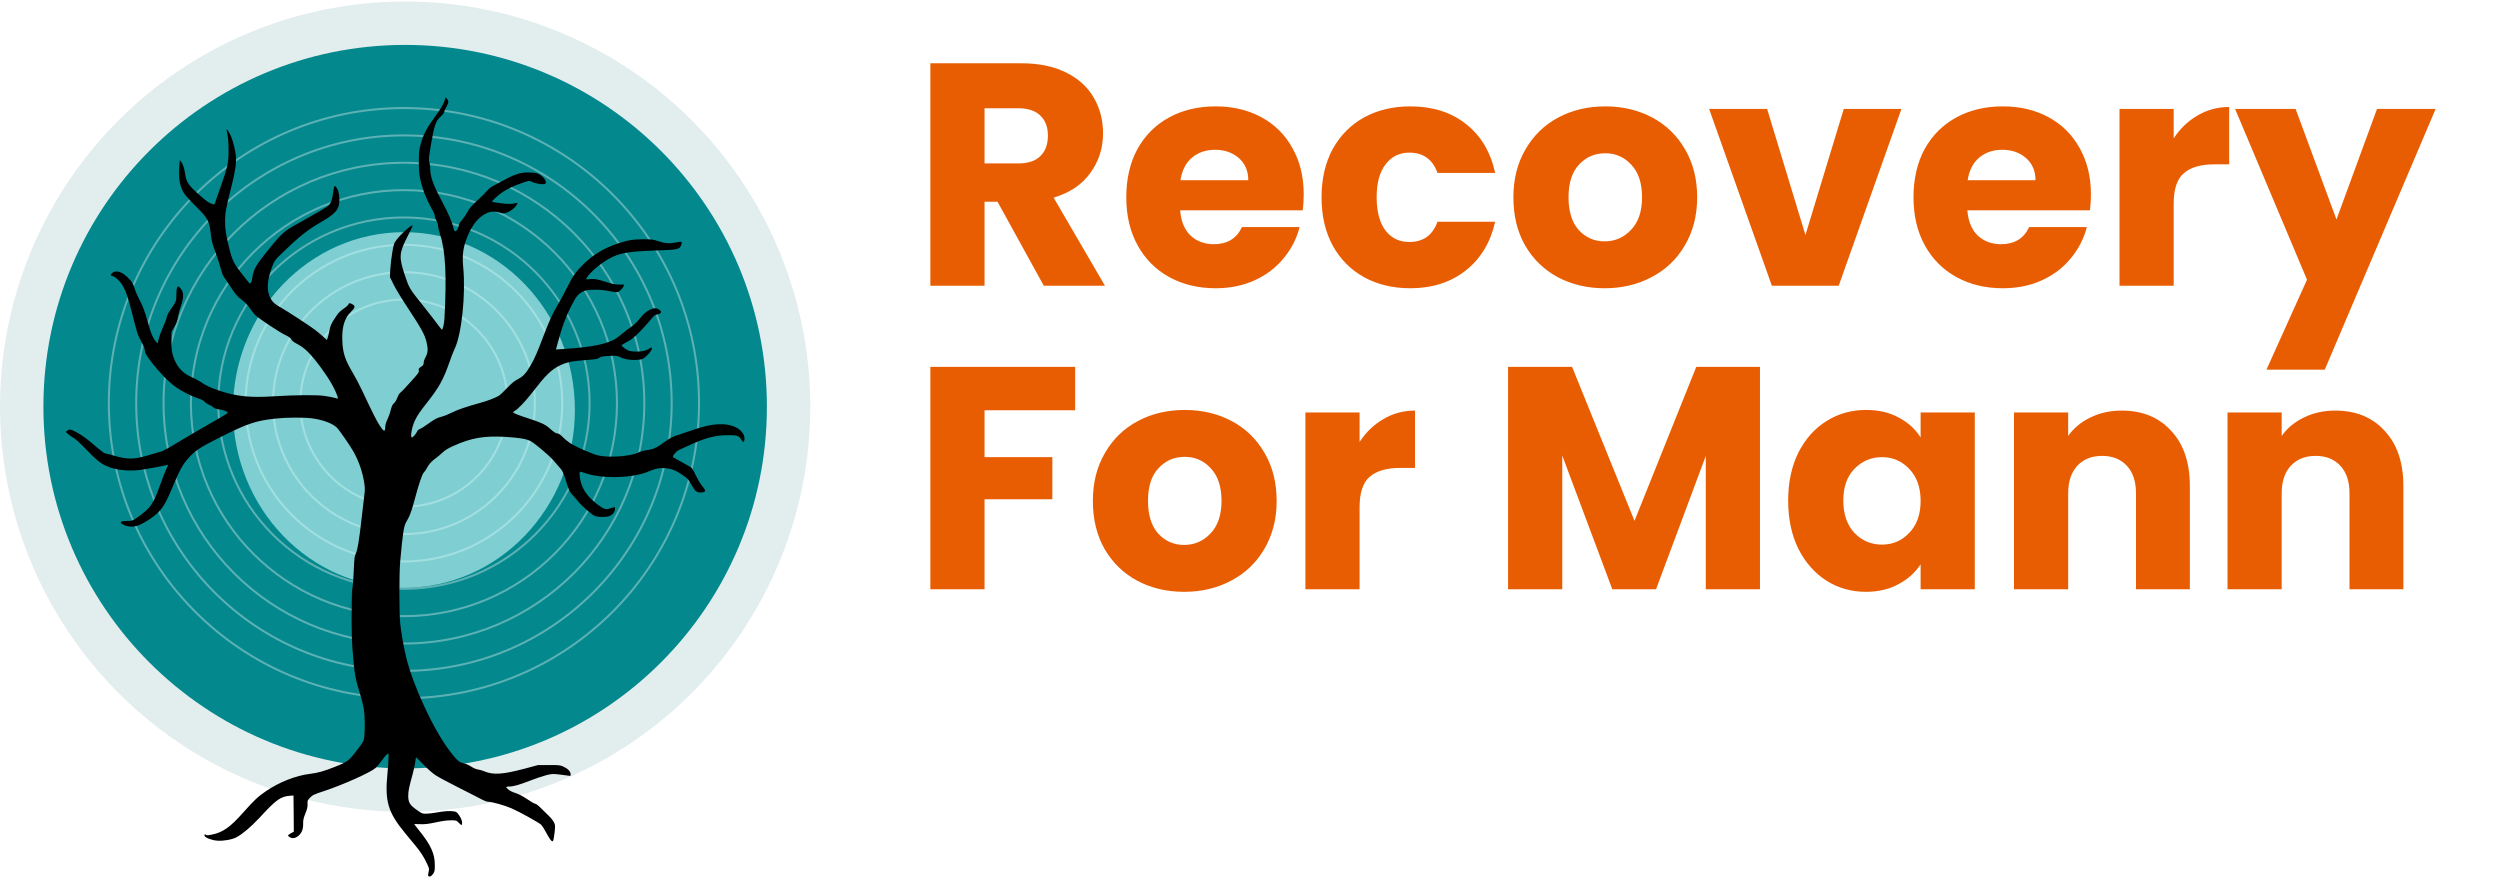
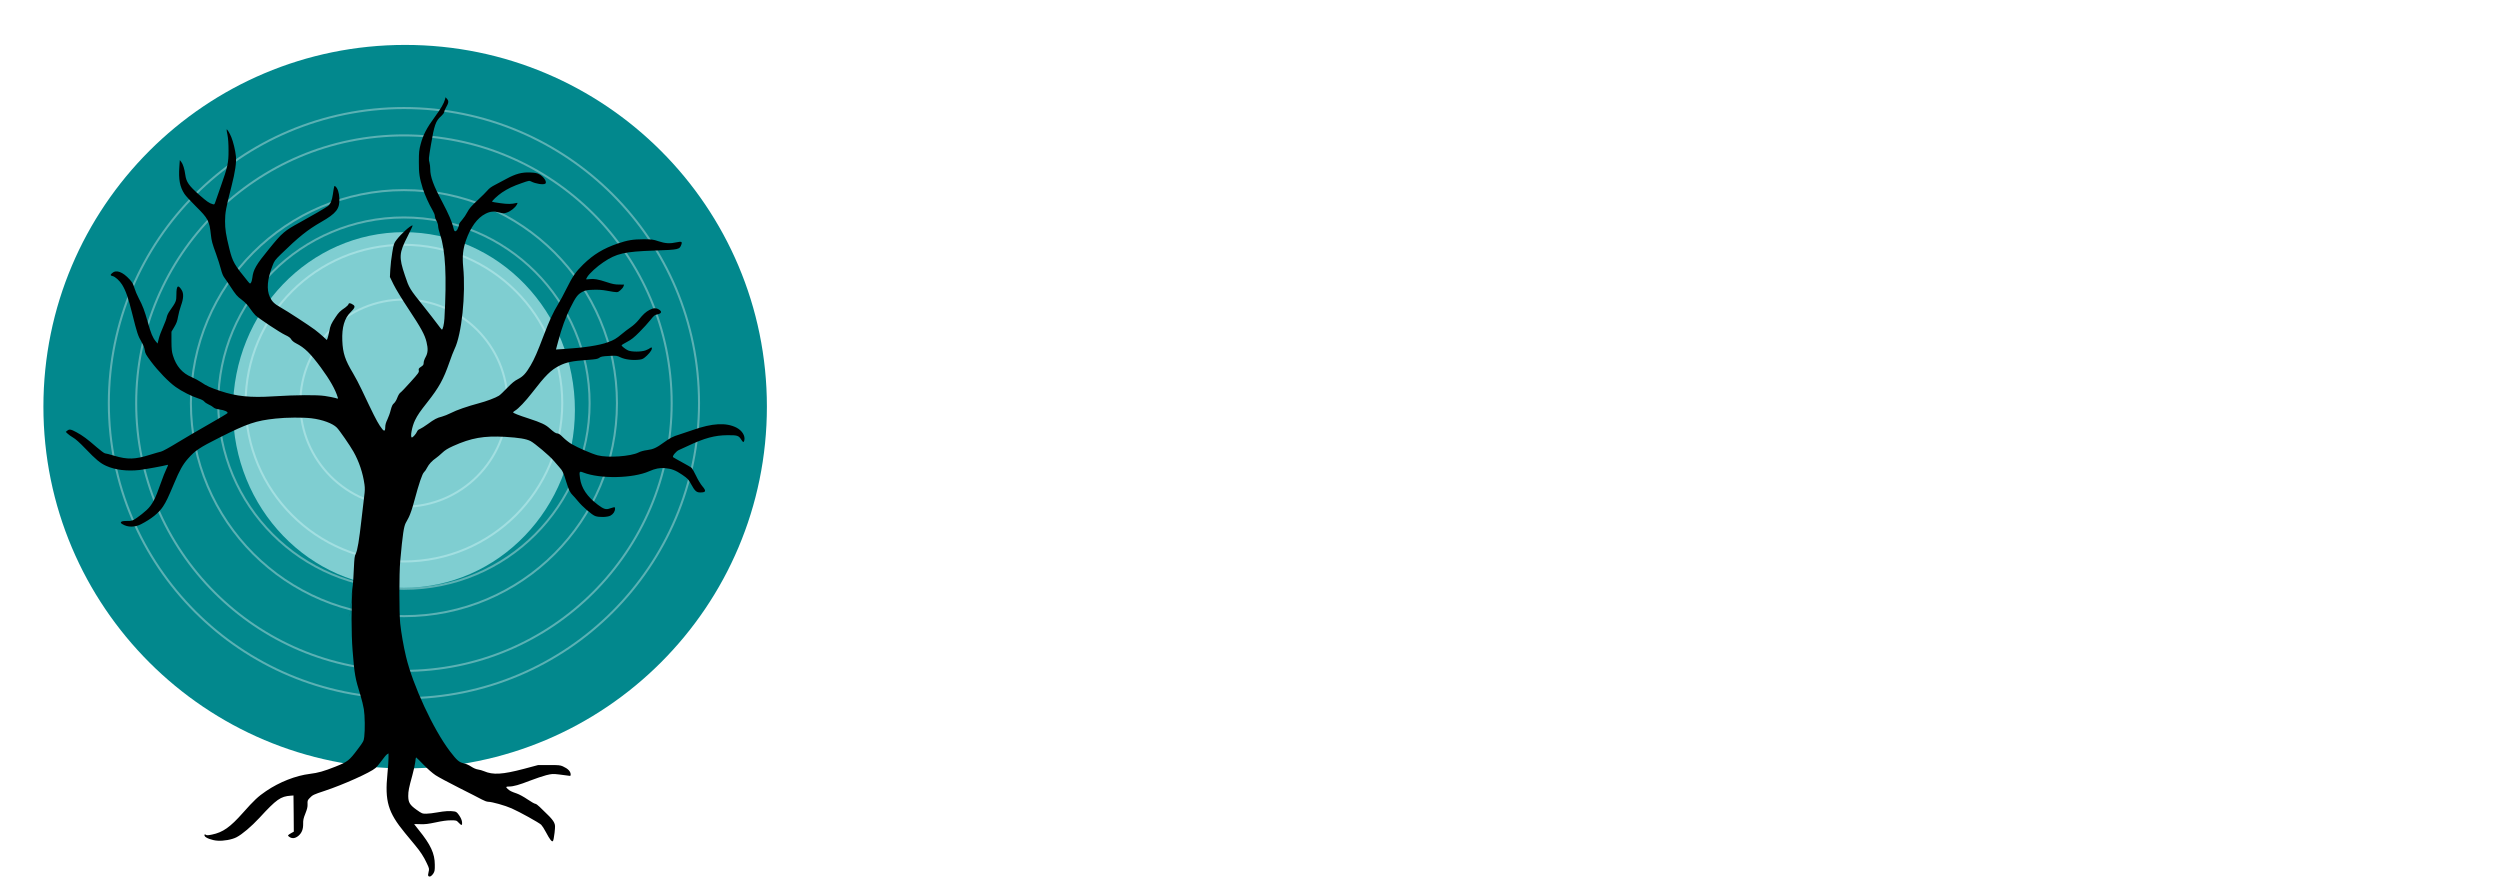
<svg xmlns="http://www.w3.org/2000/svg" width="280" height="99" viewBox="0 0 280 99" fill="none">
-   <circle cx="45.377" cy="45.546" r="45.377" fill="#E2EDEE" />
  <circle cx="45.377" cy="45.546" r="40.515" fill="#02888D" />
  <g style="mix-blend-mode:plus-lighter" filter="url(#filter0_f_72_35)">
    <circle opacity="0.4" cx="45.239" cy="45.153" r="11.604" stroke="#E2EDEE" stroke-width="0.23" />
-     <circle opacity="0.4" cx="45.239" cy="45.152" r="14.668" stroke="#E2EDEE" stroke-width="0.23" />
    <circle opacity="0.4" cx="45.24" cy="45.152" r="17.732" stroke="#E2EDEE" stroke-width="0.23" />
    <circle opacity="0.4" cx="45.24" cy="45.152" r="20.796" stroke="#E2EDEE" stroke-width="0.23" />
    <circle opacity="0.4" cx="45.24" cy="45.152" r="23.859" stroke="#E2EDEE" stroke-width="0.23" />
-     <circle opacity="0.4" cx="45.24" cy="45.152" r="26.923" stroke="#E2EDEE" stroke-width="0.23" />
    <circle opacity="0.4" cx="45.24" cy="45.152" r="29.987" stroke="#E2EDEE" stroke-width="0.23" />
    <circle opacity="0.4" cx="45.24" cy="45.152" r="33.051" stroke="#E2EDEE" stroke-width="0.23" />
  </g>
  <mask id="mask0_72_35" style="mask-type:alpha" maskUnits="userSpaceOnUse" x="4" y="5" width="82" height="82">
    <circle cx="45.377" cy="45.546" r="40.515" fill="#02888D" />
  </mask>
  <g mask="url(#mask0_72_35)">
    <g opacity="0.6" filter="url(#filter1_f_72_35)">
      <ellipse cx="45.24" cy="45.918" rx="19.149" ry="19.915" fill="#D2FDFF" />
    </g>
  </g>
  <path d="M49.851 11.1C49.733 11.56 49.394 12.147 48.672 13.134C47.788 14.336 47.376 15.138 47.111 16.155C46.941 16.801 46.912 17.038 46.912 18.115C46.904 19.421 46.985 19.933 47.354 21.121C47.567 21.804 48.061 22.902 48.436 23.526C48.584 23.771 48.702 24.061 48.702 24.187C48.702 24.305 48.783 24.558 48.886 24.729C48.989 24.914 49.07 25.174 49.07 25.33C49.07 25.478 49.166 25.901 49.291 26.265C49.895 28.076 50.042 30.912 49.777 35.67C49.74 36.308 49.593 36.947 49.482 36.917C49.453 36.91 49.232 36.62 48.981 36.286C48.731 35.945 48.061 35.084 47.494 34.371C45.858 32.33 45.829 32.285 45.35 30.845C44.658 28.789 44.687 28.336 45.66 26.451C45.998 25.783 46.249 25.241 46.212 25.241C45.976 25.241 44.945 26.161 44.415 26.859C44.128 27.23 44.098 27.312 43.936 28.269C43.84 28.826 43.737 29.68 43.715 30.155L43.671 31.023L44.084 31.869C44.319 32.352 45.041 33.54 45.792 34.668C47.155 36.724 47.582 37.503 47.773 38.312C47.958 39.077 47.928 39.523 47.67 39.99C47.545 40.213 47.449 40.487 47.449 40.636C47.449 40.844 47.405 40.918 47.155 41.081C46.897 41.252 46.868 41.297 46.904 41.489C46.949 41.69 46.86 41.809 45.984 42.781C45.453 43.375 44.945 43.909 44.849 43.969C44.746 44.036 44.599 44.273 44.503 44.533C44.407 44.8 44.245 45.067 44.12 45.171C43.958 45.305 43.877 45.49 43.759 45.928C43.686 46.248 43.509 46.723 43.384 46.99C43.222 47.324 43.148 47.584 43.148 47.844C43.141 48.408 42.986 48.363 42.529 47.665C42.176 47.124 41.785 46.352 40.504 43.635C40.239 43.071 39.804 42.247 39.539 41.801C38.648 40.317 38.397 39.56 38.338 38.157C38.279 36.665 38.574 35.64 39.281 34.95C39.745 34.497 39.812 34.304 39.554 34.133C39.244 33.926 39.075 33.911 39.031 34.067C39.016 34.141 38.854 34.312 38.677 34.438C38.059 34.861 37.941 34.987 37.587 35.514C37.086 36.264 37.005 36.449 36.88 37.095C36.821 37.414 36.733 37.763 36.689 37.875L36.608 38.082L36.188 37.696C35.959 37.489 35.547 37.14 35.26 36.924C34.634 36.457 32.174 34.846 31.415 34.423C30.73 34.037 30.457 33.77 30.222 33.258C29.839 32.419 29.934 31.283 30.509 29.791C30.723 29.219 30.789 29.13 31.489 28.447C33.426 26.555 34.457 25.731 35.959 24.87C37.683 23.882 38.066 23.385 38.007 22.205C37.977 21.566 37.816 21.084 37.558 20.869C37.432 20.765 37.425 20.794 37.278 21.789C37.182 22.465 37.013 22.851 36.718 23.088C36.482 23.266 34.972 24.15 33.602 24.899C31.835 25.864 31.621 26.05 30.119 27.898C28.682 29.65 28.366 30.207 28.263 31.105C28.241 31.328 28.167 31.58 28.108 31.662C28.005 31.803 27.997 31.795 27.762 31.513C26.259 29.68 26.053 29.331 25.692 27.876C25.302 26.302 25.206 25.679 25.206 24.766C25.206 23.845 25.316 23.244 25.928 20.861C26.34 19.25 26.495 18.174 26.421 17.491C26.355 16.845 26.127 15.895 25.913 15.376C25.736 14.93 25.442 14.44 25.383 14.5C25.368 14.515 25.412 14.789 25.479 15.116C25.552 15.502 25.596 16.088 25.596 16.853C25.604 18.211 25.501 18.701 24.735 20.854C24.477 21.574 24.212 22.331 24.145 22.546C24.027 22.91 24.013 22.925 23.814 22.865C23.431 22.754 23.18 22.583 22.333 21.841C21.148 20.794 20.86 20.386 20.75 19.562C20.669 18.946 20.492 18.375 20.308 18.144L20.139 17.929L20.087 18.671C19.984 20.082 20.139 20.928 20.662 21.722C20.787 21.923 21.369 22.546 21.943 23.118C23.313 24.469 23.453 24.729 23.622 26.317C23.689 26.963 23.784 27.312 24.197 28.433C24.396 28.982 24.639 29.747 24.735 30.125C24.852 30.585 24.985 30.912 25.125 31.09C25.235 31.246 25.53 31.662 25.766 32.033C26.436 33.05 26.524 33.161 27.099 33.592C27.467 33.874 27.747 34.17 27.997 34.542C28.196 34.831 28.469 35.18 28.601 35.306C29.021 35.7 31.356 37.244 31.93 37.511C32.328 37.696 32.52 37.83 32.615 38.008C32.704 38.157 32.91 38.327 33.161 38.454C34.118 38.944 34.752 39.56 35.937 41.163C36.954 42.551 37.565 43.627 37.83 44.518C37.882 44.674 37.874 44.674 37.543 44.57C37.352 44.518 36.828 44.414 36.379 44.347C35.473 44.214 33.234 44.229 30.583 44.392C28.049 44.555 26.465 44.392 24.698 43.798C23.571 43.419 23.114 43.219 22.532 42.811C22.267 42.633 21.781 42.373 21.45 42.232C20.418 41.801 19.733 41.007 19.372 39.827C19.24 39.396 19.21 39.122 19.203 38.231V37.154L19.52 36.62C19.77 36.204 19.859 35.959 19.94 35.469C19.999 35.136 20.146 34.571 20.271 34.23C20.558 33.443 20.588 32.871 20.352 32.493C19.94 31.825 19.756 31.981 19.756 32.998C19.756 33.733 19.719 33.814 18.997 34.839C18.842 35.061 18.702 35.358 18.673 35.529C18.651 35.685 18.467 36.175 18.275 36.605C18.076 37.036 17.855 37.637 17.782 37.934L17.649 38.476L17.443 38.231C17.104 37.823 16.898 37.333 16.559 36.1C16.183 34.772 15.985 34.245 15.528 33.384C15.351 33.05 15.137 32.538 15.049 32.241C14.924 31.825 14.813 31.625 14.534 31.313C13.731 30.429 13.002 30.17 12.545 30.6C12.339 30.786 12.353 30.86 12.604 30.919C12.898 30.979 13.392 31.431 13.672 31.877C14.084 32.538 14.379 33.391 14.821 35.18C15.344 37.273 15.454 37.622 15.852 38.298C16.058 38.647 16.176 38.951 16.213 39.218C16.257 39.574 16.345 39.73 16.92 40.502C17.708 41.556 18.916 42.811 19.682 43.345C20.352 43.828 21.523 44.414 22.223 44.63C22.554 44.733 22.79 44.852 22.878 44.971C22.952 45.067 23.173 45.216 23.357 45.297C23.541 45.372 23.777 45.52 23.88 45.609C24.013 45.736 24.219 45.81 24.602 45.862C25.147 45.943 25.53 46.114 25.486 46.263C25.471 46.307 24.55 46.856 23.438 47.487C22.326 48.118 20.713 49.061 19.859 49.581C18.982 50.122 18.187 50.553 18.025 50.583C17.877 50.612 17.34 50.768 16.839 50.924C15.108 51.466 14.298 51.488 12.795 51.043C12.309 50.894 11.845 50.776 11.764 50.776C11.683 50.776 11.271 50.471 10.843 50.1C9.79 49.18 9.238 48.772 8.56 48.408C7.927 48.066 7.765 48.044 7.529 48.237L7.367 48.371L7.566 48.564C7.676 48.675 7.949 48.868 8.177 49.002C8.457 49.157 8.921 49.573 9.591 50.271C10.726 51.459 11.241 51.889 11.897 52.179C12.884 52.631 14.246 52.795 15.631 52.639C16.294 52.557 18.341 52.186 18.747 52.067C18.857 52.03 18.842 52.097 18.651 52.49C18.518 52.743 18.231 53.478 18.01 54.109C17.391 55.89 17.052 56.536 16.426 57.122C16.139 57.389 15.653 57.776 15.358 57.976C14.813 58.34 14.799 58.347 14.232 58.347C13.819 58.347 13.635 58.377 13.569 58.458C13.495 58.547 13.524 58.592 13.731 58.718C14.298 59.067 15.108 59.067 15.786 58.718C16.942 58.124 17.782 57.456 18.26 56.729C18.614 56.194 18.85 55.69 19.505 54.131C20.109 52.676 20.485 52.008 21.052 51.37C21.862 50.456 22.311 50.152 24.58 49.009C27.74 47.42 28.646 47.116 30.877 46.879C32.063 46.745 33.971 46.738 34.891 46.849C36.114 46.997 37.263 47.42 37.727 47.895C38.014 48.178 39.193 49.885 39.591 50.59C40.209 51.681 40.644 52.973 40.821 54.257C40.88 54.68 40.872 54.992 40.784 55.63C40.725 56.083 40.592 57.219 40.489 58.161C40.224 60.507 40.04 61.635 39.848 62.007C39.716 62.274 39.686 62.511 39.635 63.617C39.605 64.33 39.554 65.117 39.532 65.362C39.51 65.607 39.362 67.165 39.2 68.828C39.038 70.491 39.558 64.805 39.492 65.651C39.337 67.745 39.337 70.951 39.492 72.874C39.705 75.561 39.771 75.947 40.383 77.907C40.523 78.374 40.692 79.057 40.751 79.428C40.869 80.178 40.891 81.759 40.795 82.531C40.736 83.006 40.7 83.073 40.066 83.912C39.116 85.181 38.947 85.315 37.569 85.864C36.236 86.391 35.647 86.555 34.711 86.673C33.128 86.866 31.309 87.579 29.799 88.603C28.9 89.212 28.458 89.628 27.199 91.045C25.777 92.649 24.967 93.22 23.744 93.473C23.302 93.562 23.148 93.569 23.067 93.502C22.934 93.398 22.853 93.458 22.919 93.621C23 93.836 23.737 94.118 24.356 94.156C25.033 94.208 25.983 94.037 26.492 93.77C27.118 93.45 28.156 92.567 29.047 91.609C30.977 89.509 31.426 89.197 32.575 89.115L32.87 89.093L32.892 91.12L32.907 93.146L32.678 93.272C32.222 93.532 32.192 93.569 32.355 93.695C32.686 93.955 33.047 93.925 33.422 93.614C33.798 93.287 33.96 92.886 33.953 92.285C33.945 91.847 33.982 91.662 34.203 91.112C34.402 90.607 34.461 90.377 34.446 90.058C34.431 89.68 34.446 89.628 34.682 89.383C35.013 89.034 35.109 88.989 36.369 88.573C38.431 87.891 41.495 86.517 42.055 86.02C42.202 85.894 42.511 85.515 42.747 85.196C42.975 84.87 43.248 84.55 43.336 84.491L43.513 84.38V84.907C43.513 85.196 43.462 85.975 43.395 86.636C43.086 89.731 43.454 90.979 45.347 93.28C45.693 93.703 46.194 94.304 46.452 94.616C47.107 95.403 47.461 95.952 47.8 96.679C48.087 97.288 48.087 97.31 47.999 97.674C47.932 97.934 47.925 98.06 47.984 98.119C48.116 98.253 48.352 98.127 48.536 97.83C48.684 97.592 48.706 97.459 48.698 96.85C48.698 95.603 48.234 94.601 46.901 92.96C46.621 92.612 46.386 92.315 46.386 92.307C46.386 92.292 46.695 92.292 47.063 92.307C47.616 92.33 47.954 92.285 48.801 92.107C49.516 91.951 50.053 91.877 50.488 91.877C51.114 91.877 51.121 91.877 51.365 92.137C51.696 92.493 51.792 92.478 51.748 92.062C51.718 91.84 51.615 91.595 51.431 91.328C51.21 91.001 51.114 90.919 50.893 90.882C50.407 90.8 49.81 90.838 48.993 90.986C48.551 91.068 47.984 91.135 47.733 91.135C47.284 91.135 47.255 91.12 46.636 90.682C45.892 90.147 45.73 89.873 45.723 89.153C45.723 88.603 45.796 88.232 46.172 86.874C46.334 86.302 46.481 85.612 46.511 85.33C46.533 85.055 46.577 84.825 46.599 84.825C46.621 84.825 46.989 85.181 47.417 85.627C47.866 86.094 48.433 86.592 48.779 86.822C49.103 87.037 50.297 87.675 51.431 88.247C52.565 88.819 53.707 89.397 53.957 89.538C54.23 89.687 54.532 89.798 54.672 89.798C55.091 89.798 56.579 90.214 57.308 90.541C58.2 90.934 60.358 92.129 60.615 92.374C60.719 92.478 60.962 92.849 61.146 93.206C61.58 94.029 61.809 94.319 61.926 94.2C61.978 94.156 62.059 93.74 62.111 93.272C62.192 92.485 62.192 92.419 62.052 92.114C61.971 91.929 61.669 91.558 61.352 91.261C61.043 90.964 60.638 90.57 60.439 90.37C60.247 90.177 60.026 90.021 59.945 90.021C59.864 90.021 59.474 89.798 59.084 89.531C58.671 89.249 58.156 88.967 57.876 88.871C57.279 88.67 57.08 88.566 56.867 88.366C56.623 88.15 56.653 88.091 57.014 88.091C57.5 88.091 58.156 87.906 59.371 87.43C59.989 87.193 60.8 86.918 61.175 86.822C61.816 86.666 61.912 86.658 62.611 86.74C63.024 86.792 63.488 86.851 63.643 86.874C63.893 86.918 63.915 86.911 63.915 86.748C63.915 86.399 63.613 86.087 63.031 85.827C62.744 85.701 62.545 85.679 61.485 85.686H60.269L58.686 86.109C56.263 86.748 55.217 86.807 54.215 86.376C54.023 86.295 53.721 86.206 53.537 86.183C53.324 86.154 53.044 86.035 52.771 85.857C52.528 85.693 52.175 85.538 51.924 85.486C51.416 85.374 51.173 85.159 50.392 84.142C48.529 81.692 46.238 76.756 45.472 73.535C45.192 72.369 44.935 70.877 44.824 69.831C44.699 68.613 44.699 64.286 44.824 62.853C45.384 56.566 45.35 60.054 46.426 56.009C46.912 54.19 47.295 53.054 47.486 52.891C47.582 52.809 47.744 52.572 47.84 52.372C48.031 51.993 48.392 51.6 48.849 51.288C48.989 51.191 49.291 50.939 49.519 50.724C49.828 50.427 50.138 50.234 50.742 49.959C52.789 49.039 54.196 48.794 56.583 48.927C58.151 49.024 58.91 49.15 59.411 49.395C59.867 49.625 61.562 51.058 61.981 51.562C62.143 51.763 62.431 52.09 62.622 52.297C63.005 52.713 63.116 52.943 63.425 53.982C63.683 54.821 63.859 55.2 64.132 55.452C64.243 55.556 64.508 55.86 64.736 56.135C65.23 56.744 66.305 57.672 66.666 57.798C67.093 57.954 68.028 57.931 68.367 57.753C68.677 57.59 68.883 57.286 68.883 56.974C68.883 56.803 68.861 56.788 68.684 56.833C68.566 56.862 68.404 56.914 68.308 56.944C67.874 57.107 67.616 57.026 66.953 56.528C65.752 55.615 65.119 54.68 64.964 53.574C64.854 52.795 64.883 52.743 65.325 52.921C67.211 53.656 70.879 53.589 72.705 52.78C73.383 52.483 73.899 52.379 74.481 52.431C75.224 52.498 75.681 52.676 76.41 53.173C77.036 53.604 77.103 53.678 77.404 54.227C77.817 54.984 78.001 55.155 78.421 55.155C79.076 55.155 79.128 54.999 78.657 54.45C78.48 54.242 78.163 53.73 77.964 53.299C77.758 52.869 77.53 52.468 77.456 52.394C77.375 52.327 76.904 52.052 76.395 51.778C75.887 51.503 75.431 51.243 75.386 51.206C75.261 51.102 75.733 50.523 76.049 50.397C76.182 50.345 76.616 50.145 77.022 49.952C78.885 49.068 80.056 48.749 81.478 48.742C82.597 48.734 82.73 48.779 83.024 49.246C83.216 49.558 83.297 49.581 83.363 49.328C83.488 48.816 83.113 48.215 82.472 47.888C81.316 47.309 79.776 47.391 77.611 48.155C77.088 48.341 76.395 48.571 76.086 48.667C75.372 48.883 75.055 49.046 74.348 49.558C73.523 50.16 73.162 50.323 72.477 50.412C72.109 50.456 71.74 50.56 71.512 50.679C70.643 51.117 68.087 51.295 66.946 50.998C66.268 50.82 64.736 50.152 64.007 49.729C63.72 49.558 63.3 49.224 63.064 48.987C62.777 48.697 62.578 48.549 62.46 48.549C62.254 48.549 62.062 48.423 61.554 47.97C61.105 47.562 60.619 47.331 59.234 46.879C58.085 46.508 57.466 46.263 57.466 46.181C57.466 46.151 57.569 46.069 57.687 45.995C58.056 45.78 58.866 44.926 59.566 44.021C61.105 42.024 61.702 41.438 62.659 40.955C63.455 40.562 64.066 40.435 65.819 40.309C66.739 40.242 66.946 40.205 67.122 40.072C67.299 39.938 67.476 39.901 68.205 39.864C69.052 39.819 69.074 39.819 69.523 40.035C70.024 40.272 70.871 40.376 71.623 40.28C71.976 40.235 72.072 40.183 72.477 39.804C72.882 39.419 73.103 39.04 72.978 38.921C72.956 38.899 72.875 38.929 72.808 38.988C72.735 39.047 72.514 39.166 72.308 39.24C71.836 39.419 70.746 39.426 70.349 39.248C70.054 39.114 69.619 38.773 69.619 38.676C69.619 38.639 69.892 38.468 70.231 38.29C70.709 38.038 70.997 37.815 71.615 37.192C72.043 36.761 72.595 36.16 72.838 35.848C73.221 35.366 73.332 35.269 73.575 35.225C74.09 35.128 74.186 34.905 73.803 34.668C73.479 34.467 73.177 34.482 72.742 34.712C72.315 34.943 72.02 35.21 71.52 35.841C71.299 36.115 70.93 36.457 70.621 36.665C70.326 36.865 69.877 37.206 69.619 37.429C69.037 37.919 68.75 38.09 68.095 38.327C67.1 38.691 65.428 38.944 63.093 39.092L62.269 39.144L62.519 38.216C62.924 36.694 63.329 35.588 63.874 34.482C64.478 33.265 64.707 32.953 65.23 32.686C65.554 32.515 65.716 32.478 66.415 32.456C66.968 32.434 67.447 32.463 67.925 32.552C69.207 32.782 69.141 32.782 69.465 32.523C69.619 32.396 69.789 32.196 69.826 32.085L69.899 31.877L69.332 31.869C68.89 31.869 68.603 31.817 67.962 31.602C66.975 31.276 66.526 31.201 66.047 31.261C65.848 31.283 65.664 31.298 65.649 31.283C65.635 31.268 65.694 31.149 65.782 31.008C66.018 30.622 66.865 29.843 67.572 29.375C69.052 28.381 69.914 28.18 73.309 28.061C76.049 27.965 76.108 27.95 76.314 27.386C76.425 27.067 76.337 27.022 75.806 27.134C75.04 27.304 74.51 27.275 73.759 27.022C73.14 26.814 73 26.799 72.05 26.799C70.886 26.799 70.282 26.904 69.185 27.275C67.572 27.831 66.467 28.499 65.325 29.613C64.478 30.444 64.154 30.912 63.432 32.359C63.145 32.946 62.725 33.725 62.497 34.089C61.959 34.965 61.503 35.967 60.869 37.637C60.206 39.396 59.853 40.205 59.426 40.933C58.903 41.824 58.586 42.165 58.011 42.462C57.628 42.655 57.334 42.9 56.803 43.449C56.42 43.85 56.008 44.243 55.883 44.318C55.507 44.555 54.447 44.956 53.636 45.164C52.362 45.505 51.132 45.928 50.506 46.255C50.182 46.418 49.725 46.604 49.49 46.663C48.945 46.797 48.657 46.945 47.899 47.502C47.56 47.747 47.17 47.992 47.037 48.044C46.882 48.096 46.757 48.207 46.706 48.341C46.602 48.593 46.249 48.994 46.131 48.994C45.917 48.994 46.138 47.762 46.485 47.064C46.772 46.478 47.044 46.084 47.855 45.06C49.18 43.375 49.659 42.507 50.337 40.569C50.528 39.998 50.793 39.33 50.911 39.084C51.707 37.466 52.178 32.961 51.876 29.887C51.766 28.715 51.854 27.891 52.178 26.948C52.708 25.434 53.452 24.409 54.373 23.942C54.896 23.674 55.301 23.637 55.905 23.793C56.376 23.919 56.428 23.919 56.781 23.801C57.201 23.66 57.709 23.251 57.879 22.925C57.997 22.702 57.997 22.695 57.82 22.739C57.319 22.865 56.84 22.873 56.03 22.754C55.544 22.687 55.132 22.62 55.117 22.598C55.05 22.531 55.743 21.886 56.214 21.566C56.892 21.114 57.474 20.839 58.439 20.505C59.234 20.223 59.286 20.215 59.492 20.327C59.985 20.579 60.84 20.72 61.068 20.572C61.311 20.416 60.906 19.785 60.383 19.51C60.155 19.384 59.912 19.34 59.374 19.317C58.461 19.28 57.776 19.458 56.73 20.022C56.303 20.253 55.706 20.572 55.404 20.728C55.043 20.913 54.763 21.114 54.594 21.329C54.454 21.5 53.946 22.004 53.467 22.45C52.782 23.088 52.554 23.355 52.347 23.749C52.208 24.023 51.942 24.417 51.758 24.625C51.574 24.832 51.427 25.033 51.427 25.07C51.427 25.241 51.257 25.694 51.162 25.797C50.963 25.998 50.867 25.924 50.771 25.478C50.639 24.877 50.248 23.971 49.534 22.62C48.539 20.765 48.186 19.792 48.186 18.924C48.186 18.701 48.149 18.389 48.105 18.226C47.995 17.81 47.995 17.862 48.252 16.296C48.635 14.017 48.797 13.542 49.401 13.015C49.585 12.844 49.733 12.651 49.733 12.585C49.733 12.51 49.828 12.28 49.939 12.072C50.256 11.508 50.278 11.33 50.079 11.093L49.902 10.892L49.851 11.1Z" fill="black" />
  <path d="M112.445 76.414V86H111.193V81.654H106.311V86H105.059V76.414H106.311V80.622H111.193V76.414H112.445ZM118.928 86.096C118.039 86.096 117.227 85.89 116.494 85.477C115.76 85.056 115.178 84.473 114.747 83.731C114.325 82.979 114.114 82.135 114.114 81.2C114.114 80.265 114.325 79.426 114.747 78.683C115.178 77.931 115.76 77.349 116.494 76.936C117.227 76.515 118.039 76.304 118.928 76.304C119.826 76.304 120.643 76.515 121.376 76.936C122.11 77.349 122.687 77.927 123.109 78.669C123.531 79.412 123.742 80.256 123.742 81.2C123.742 82.144 123.531 82.988 123.109 83.731C122.687 84.473 122.11 85.056 121.376 85.477C120.643 85.89 119.826 86.096 118.928 86.096ZM118.928 85.01C119.597 85.01 120.198 84.854 120.73 84.542C121.271 84.23 121.692 83.786 121.995 83.208C122.307 82.63 122.463 81.961 122.463 81.2C122.463 80.43 122.307 79.76 121.995 79.192C121.692 78.614 121.275 78.17 120.743 77.858C120.212 77.546 119.606 77.39 118.928 77.39C118.249 77.39 117.644 77.546 117.112 77.858C116.581 78.17 116.159 78.614 115.847 79.192C115.545 79.76 115.393 80.43 115.393 81.2C115.393 81.961 115.545 82.63 115.847 83.208C116.159 83.786 116.581 84.23 117.112 84.542C117.653 84.854 118.259 85.01 118.928 85.01ZM131.803 79.219C131.803 80.017 131.528 80.682 130.978 81.214C130.437 81.736 129.607 81.998 128.488 81.998H126.646V86H125.394V76.414H128.488C129.57 76.414 130.391 76.675 130.95 77.198C131.519 77.72 131.803 78.394 131.803 79.219ZM128.488 80.966C129.185 80.966 129.699 80.815 130.029 80.512C130.359 80.21 130.524 79.779 130.524 79.219C130.524 78.037 129.846 77.445 128.488 77.445H126.646V80.966H128.488ZM134.61 77.431V80.636H138.104V81.668H134.61V84.969H138.516V86H133.359V76.4H138.516V77.431H134.61ZM149.496 76.414V77.431H145.328V80.664H148.712V81.681H145.328V86H144.077V76.414H149.496ZM155.353 86.096C154.464 86.096 153.653 85.89 152.919 85.477C152.186 85.056 151.603 84.473 151.172 83.731C150.751 82.979 150.54 82.135 150.54 81.2C150.54 80.265 150.751 79.426 151.172 78.683C151.603 77.931 152.186 77.349 152.919 76.936C153.653 76.515 154.464 76.304 155.353 76.304C156.252 76.304 157.068 76.515 157.802 76.936C158.535 77.349 159.113 77.927 159.535 78.669C159.956 79.412 160.167 80.256 160.167 81.2C160.167 82.144 159.956 82.988 159.535 83.731C159.113 84.473 158.535 85.056 157.802 85.477C157.068 85.89 156.252 86.096 155.353 86.096ZM155.353 85.01C156.023 85.01 156.623 84.854 157.155 84.542C157.696 84.23 158.118 83.786 158.421 83.208C158.732 82.63 158.888 81.961 158.888 81.2C158.888 80.43 158.732 79.76 158.421 79.192C158.118 78.614 157.701 78.17 157.169 77.858C156.637 77.546 156.032 77.39 155.353 77.39C154.675 77.39 154.07 77.546 153.538 77.858C153.006 78.17 152.584 78.614 152.273 79.192C151.97 79.76 151.819 80.43 151.819 81.2C151.819 81.961 151.97 82.63 152.273 83.208C152.584 83.786 153.006 84.23 153.538 84.542C154.079 84.854 154.684 85.01 155.353 85.01ZM166.867 86L164.584 82.08H163.071V86H161.819V76.414H164.914C165.638 76.414 166.248 76.537 166.743 76.785C167.248 77.033 167.623 77.367 167.871 77.789C168.119 78.211 168.242 78.692 168.242 79.233C168.242 79.893 168.05 80.476 167.665 80.98C167.289 81.484 166.72 81.819 165.959 81.984L168.366 86H166.867ZM163.071 81.076H164.914C165.593 81.076 166.101 80.911 166.441 80.581C166.78 80.242 166.95 79.793 166.95 79.233C166.95 78.665 166.78 78.225 166.441 77.913C166.111 77.601 165.602 77.445 164.914 77.445H163.071V81.076ZM179.754 76.414V77.431H177.141V86H175.889V77.431H173.262V76.414H179.754ZM188.68 76.414V86H187.429V81.654H182.546V86H181.295V76.414H182.546V80.622H187.429V76.414H188.68ZM192.069 77.431V80.636H195.563V81.668H192.069V84.969H195.975V86H190.818V76.4H195.975V77.431H192.069ZM204.52 76.414C205.565 76.414 206.469 76.611 207.23 77.005C208 77.39 208.587 77.945 208.99 78.669C209.403 79.394 209.609 80.246 209.609 81.228C209.609 82.209 209.403 83.061 208.99 83.786C208.587 84.501 208 85.051 207.23 85.436C206.469 85.812 205.565 86 204.52 86H201.536V76.414H204.52ZM204.52 84.969C205.758 84.969 206.702 84.643 207.353 83.992C208.004 83.332 208.33 82.41 208.33 81.228C208.33 80.035 208 79.105 207.34 78.436C206.689 77.766 205.749 77.431 204.52 77.431H202.787V84.969H204.52ZM212.511 77.431V80.636H216.005V81.668H212.511V84.969H216.418V86H211.26V76.4H216.418V77.431H212.511ZM221.351 86.096C220.718 86.096 220.15 85.986 219.645 85.766C219.15 85.537 218.761 85.225 218.476 84.831C218.192 84.427 218.045 83.965 218.036 83.442H219.37C219.416 83.891 219.6 84.272 219.92 84.583C220.251 84.886 220.727 85.037 221.351 85.037C221.947 85.037 222.414 84.891 222.754 84.597C223.102 84.295 223.276 83.909 223.276 83.442C223.276 83.075 223.175 82.777 222.974 82.548C222.772 82.319 222.52 82.144 222.217 82.025C221.915 81.906 221.507 81.778 220.993 81.64C220.361 81.475 219.852 81.31 219.467 81.145C219.091 80.98 218.765 80.723 218.49 80.375C218.224 80.017 218.091 79.54 218.091 78.944C218.091 78.422 218.224 77.959 218.49 77.555C218.756 77.152 219.127 76.84 219.604 76.62C220.09 76.4 220.645 76.29 221.268 76.29C222.167 76.29 222.9 76.515 223.469 76.964C224.047 77.413 224.372 78.009 224.445 78.752H223.07C223.024 78.385 222.832 78.064 222.492 77.789C222.153 77.505 221.704 77.363 221.145 77.363C220.622 77.363 220.196 77.5 219.865 77.775C219.535 78.041 219.37 78.417 219.37 78.903C219.37 79.252 219.467 79.536 219.659 79.756C219.861 79.976 220.104 80.146 220.388 80.265C220.682 80.375 221.09 80.503 221.612 80.65C222.245 80.824 222.754 80.998 223.139 81.172C223.524 81.338 223.854 81.599 224.129 81.956C224.404 82.305 224.542 82.782 224.542 83.387C224.542 83.854 224.418 84.295 224.17 84.707C223.923 85.12 223.556 85.454 223.07 85.711C222.584 85.968 222.011 86.096 221.351 86.096ZM232.793 79.219C232.793 80.017 232.518 80.682 231.967 81.214C231.426 81.736 230.597 81.998 229.478 81.998H227.635V86H226.383V76.414H229.478C230.56 76.414 231.381 76.675 231.94 77.198C232.508 77.72 232.793 78.394 232.793 79.219ZM229.478 80.966C230.175 80.966 230.688 80.815 231.018 80.512C231.349 80.21 231.514 79.779 231.514 79.219C231.514 78.037 230.835 77.445 229.478 77.445H227.635V80.966H229.478ZM235.6 77.431V80.636H239.093V81.668H235.6V84.969H239.506V86H234.348V76.4H239.506V77.431H235.6ZM246.447 86L244.164 82.08H242.651V86H241.4V76.414H244.494C245.219 76.414 245.828 76.537 246.323 76.785C246.828 77.033 247.204 77.367 247.451 77.789C247.699 78.211 247.823 78.692 247.823 79.233C247.823 79.893 247.63 80.476 247.245 80.98C246.869 81.484 246.3 81.819 245.539 81.984L247.946 86H246.447ZM242.651 81.076H244.494C245.173 81.076 245.682 80.911 246.021 80.581C246.36 80.242 246.53 79.793 246.53 79.233C246.53 78.665 246.36 78.225 246.021 77.913C245.691 77.601 245.182 77.445 244.494 77.445H242.651V81.076ZM255.434 83.868H251.253L250.482 86H249.162L252.628 76.469H254.072L257.524 86H256.204L255.434 83.868ZM255.076 82.85L253.343 78.009L251.61 82.85H255.076ZM264.935 76.414V77.431H262.322V86H261.07V77.431H258.443V76.414H264.935ZM267.727 77.431V80.636H271.221V81.668H267.727V84.969H271.633V86H266.476V76.4H271.633V77.431H267.727Z" fill="white" />
-   <path d="M116.905 32L111.724 22.596H110.269V32H104.2V7.087H114.385C116.349 7.087 118.017 7.43 119.389 8.116C120.785 8.802 121.826 9.749 122.512 10.955C123.198 12.138 123.541 13.463 123.541 14.93C123.541 16.586 123.068 18.065 122.122 19.366C121.199 20.667 119.827 21.59 118.005 22.134L123.754 32H116.905ZM110.269 18.302H114.031C115.143 18.302 115.971 18.029 116.515 17.485C117.083 16.941 117.366 16.172 117.366 15.178C117.366 14.232 117.083 13.487 116.515 12.943C115.971 12.399 115.143 12.127 114.031 12.127H110.269V18.302ZM146.018 21.779C146.018 22.347 145.982 22.939 145.911 23.554H132.177C132.272 24.784 132.662 25.73 133.348 26.393C134.058 27.032 134.922 27.351 135.939 27.351C137.453 27.351 138.506 26.712 139.097 25.435H145.556C145.225 26.736 144.622 27.907 143.746 28.948C142.895 29.989 141.818 30.805 140.517 31.397C139.216 31.988 137.761 32.284 136.152 32.284C134.212 32.284 132.485 31.87 130.971 31.042C129.456 30.214 128.274 29.031 127.422 27.493C126.57 25.955 126.144 24.157 126.144 22.099C126.144 20.04 126.558 18.242 127.386 16.704C128.238 15.167 129.421 13.984 130.935 13.156C132.449 12.328 134.188 11.914 136.152 11.914C138.068 11.914 139.772 12.316 141.262 13.12C142.753 13.925 143.912 15.072 144.74 16.563C145.592 18.053 146.018 19.792 146.018 21.779ZM139.807 20.182C139.807 19.141 139.452 18.313 138.743 17.698C138.033 17.083 137.146 16.776 136.081 16.776C135.064 16.776 134.2 17.071 133.49 17.663C132.804 18.254 132.378 19.094 132.213 20.182H139.807ZM148.013 22.099C148.013 20.04 148.427 18.242 149.255 16.704C150.106 15.167 151.277 13.984 152.768 13.156C154.282 12.328 156.009 11.914 157.949 11.914C160.433 11.914 162.504 12.564 164.16 13.866C165.839 15.167 166.94 17 167.46 19.366H161.001C160.457 17.852 159.404 17.095 157.843 17.095C156.731 17.095 155.844 17.533 155.181 18.408C154.519 19.26 154.187 20.49 154.187 22.099C154.187 23.708 154.519 24.95 155.181 25.825C155.844 26.677 156.731 27.103 157.843 27.103C159.404 27.103 160.457 26.346 161.001 24.831H167.46C166.94 27.15 165.839 28.972 164.16 30.297C162.48 31.622 160.41 32.284 157.949 32.284C156.009 32.284 154.282 31.87 152.768 31.042C151.277 30.214 150.106 29.031 149.255 27.493C148.427 25.955 148.013 24.157 148.013 22.099ZM179.72 32.284C177.78 32.284 176.029 31.87 174.468 31.042C172.93 30.214 171.712 29.031 170.813 27.493C169.937 25.955 169.5 24.157 169.5 22.099C169.5 20.064 169.949 18.278 170.848 16.74C171.747 15.178 172.977 13.984 174.539 13.156C176.1 12.328 177.851 11.914 179.791 11.914C181.731 11.914 183.482 12.328 185.043 13.156C186.605 13.984 187.835 15.178 188.734 16.74C189.633 18.278 190.083 20.064 190.083 22.099C190.083 24.133 189.621 25.931 188.699 27.493C187.8 29.031 186.558 30.214 184.972 31.042C183.411 31.87 181.66 32.284 179.72 32.284ZM179.72 27.032C180.88 27.032 181.861 26.606 182.666 25.754C183.494 24.902 183.908 23.684 183.908 22.099C183.908 20.514 183.506 19.295 182.701 18.444C181.92 17.592 180.95 17.166 179.791 17.166C178.608 17.166 177.626 17.592 176.846 18.444C176.065 19.271 175.675 20.49 175.675 22.099C175.675 23.684 176.053 24.902 176.81 25.754C177.591 26.606 178.561 27.032 179.72 27.032ZM202.21 26.322L206.504 12.197H212.963L205.936 32H198.448L191.421 12.197H197.916L202.21 26.322ZM234.184 21.779C234.184 22.347 234.148 22.939 234.077 23.554H220.344C220.438 24.784 220.829 25.73 221.515 26.393C222.224 27.032 223.088 27.351 224.105 27.351C225.619 27.351 226.672 26.712 227.264 25.435H233.723C233.391 26.736 232.788 27.907 231.913 28.948C231.061 29.989 229.985 30.805 228.683 31.397C227.382 31.988 225.927 32.284 224.318 32.284C222.378 32.284 220.651 31.87 219.137 31.042C217.623 30.214 216.44 29.031 215.588 27.493C214.736 25.955 214.311 24.157 214.311 22.099C214.311 20.04 214.725 18.242 215.553 16.704C216.404 15.167 217.587 13.984 219.101 13.156C220.616 12.328 222.355 11.914 224.318 11.914C226.235 11.914 227.938 12.316 229.429 13.12C230.919 13.925 232.078 15.072 232.906 16.563C233.758 18.053 234.184 19.792 234.184 21.779ZM227.974 20.182C227.974 19.141 227.619 18.313 226.909 17.698C226.199 17.083 225.312 16.776 224.247 16.776C223.23 16.776 222.366 17.071 221.657 17.663C220.97 18.254 220.545 19.094 220.379 20.182H227.974ZM243.454 15.498C244.164 14.41 245.051 13.558 246.116 12.943C247.18 12.304 248.363 11.985 249.664 11.985V18.408H247.996C246.482 18.408 245.347 18.739 244.59 19.402C243.832 20.04 243.454 21.176 243.454 22.808V32H237.385V12.197H243.454V15.498ZM272.793 12.197L260.372 41.404H253.843L258.385 31.326L250.329 12.197H257.107L261.685 24.583L266.228 12.197H272.793ZM120.418 41.087V45.949H110.269V51.201H117.863V55.921H110.269V66H104.2V41.087H120.418ZM132.622 66.284C130.682 66.284 128.931 65.87 127.37 65.042C125.832 64.214 124.613 63.031 123.714 61.493C122.839 59.955 122.401 58.157 122.401 56.099C122.401 54.064 122.851 52.278 123.75 50.74C124.649 49.178 125.879 47.984 127.441 47.156C129.002 46.328 130.753 45.914 132.693 45.914C134.633 45.914 136.384 46.328 137.945 47.156C139.507 47.984 140.737 49.178 141.636 50.74C142.535 52.278 142.985 54.064 142.985 56.099C142.985 58.133 142.523 59.931 141.601 61.493C140.701 63.031 139.459 64.214 137.874 65.042C136.313 65.87 134.562 66.284 132.622 66.284ZM132.622 61.032C133.781 61.032 134.763 60.606 135.568 59.754C136.396 58.902 136.81 57.684 136.81 56.099C136.81 54.514 136.407 53.295 135.603 52.444C134.822 51.592 133.852 51.166 132.693 51.166C131.51 51.166 130.528 51.592 129.747 52.444C128.967 53.272 128.576 54.49 128.576 56.099C128.576 57.684 128.955 58.902 129.712 59.754C130.493 60.606 131.463 61.032 132.622 61.032ZM152.273 49.498C152.982 48.41 153.869 47.558 154.934 46.943C155.999 46.304 157.182 45.985 158.483 45.985V52.408H156.815C155.301 52.408 154.165 52.739 153.408 53.402C152.651 54.04 152.273 55.176 152.273 56.809V66H146.204V46.197H152.273V49.498ZM197.117 41.087V66H191.049V51.059L185.477 66H180.58L174.973 51.024V66H168.904V41.087H176.073L183.064 58.334L189.984 41.087H197.117ZM200.275 56.063C200.275 54.029 200.653 52.242 201.41 50.705C202.191 49.167 203.244 47.984 204.569 47.156C205.894 46.328 207.372 45.914 209.005 45.914C210.401 45.914 211.619 46.197 212.66 46.765C213.725 47.333 214.541 48.078 215.109 49.001V46.197H221.177V66H215.109V63.196C214.517 64.119 213.689 64.864 212.625 65.432C211.584 66 210.365 66.284 208.969 66.284C207.36 66.284 205.894 65.87 204.569 65.042C203.244 64.19 202.191 62.995 201.41 61.458C200.653 59.896 200.275 58.098 200.275 56.063ZM215.109 56.099C215.109 54.585 214.683 53.39 213.831 52.514C213.003 51.639 211.986 51.201 210.779 51.201C209.573 51.201 208.543 51.639 207.692 52.514C206.864 53.366 206.45 54.549 206.45 56.063C206.45 57.577 206.864 58.784 207.692 59.683C208.543 60.559 209.573 60.996 210.779 60.996C211.986 60.996 213.003 60.559 213.831 59.683C214.683 58.808 215.109 57.613 215.109 56.099ZM237.634 45.985C239.952 45.985 241.797 46.742 243.17 48.256C244.566 49.746 245.264 51.805 245.264 54.431V66H239.231V55.247C239.231 53.922 238.887 52.893 238.201 52.16C237.515 51.426 236.593 51.059 235.433 51.059C234.274 51.059 233.351 51.426 232.665 52.16C231.979 52.893 231.636 53.922 231.636 55.247V66H225.568V46.197H231.636V48.824C232.251 47.948 233.079 47.262 234.12 46.765C235.161 46.245 236.332 45.985 237.634 45.985ZM261.547 45.985C263.865 45.985 265.711 46.742 267.083 48.256C268.479 49.746 269.177 51.805 269.177 54.431V66H263.144V55.247C263.144 53.922 262.8 52.893 262.114 52.16C261.428 51.426 260.506 51.059 259.346 51.059C258.187 51.059 257.264 51.426 256.578 52.16C255.892 52.893 255.549 53.922 255.549 55.247V66H249.481V46.197H255.549V48.824C256.164 47.948 256.992 47.262 258.033 46.765C259.074 46.245 260.245 45.985 261.547 45.985Z" fill="#E95D02" />
  <defs>
    <filter id="filter0_f_72_35" x="11.308" y="11.221" width="67.863" height="67.863" filterUnits="userSpaceOnUse" color-interpolation-filters="sRGB">
      <feFlood flood-opacity="0" result="BackgroundImageFix" />
      <feBlend mode="normal" in="SourceGraphic" in2="BackgroundImageFix" result="shape" />
      <feGaussianBlur stdDeviation="0.383" result="effect1_foregroundBlur_72_35" />
    </filter>
    <filter id="filter1_f_72_35" x="10.772" y="10.684" width="68.936" height="70.468" filterUnits="userSpaceOnUse" color-interpolation-filters="sRGB">
      <feFlood flood-opacity="0" result="BackgroundImageFix" />
      <feBlend mode="normal" in="SourceGraphic" in2="BackgroundImageFix" result="shape" />
      <feGaussianBlur stdDeviation="7.66" result="effect1_foregroundBlur_72_35" />
    </filter>
  </defs>
</svg>